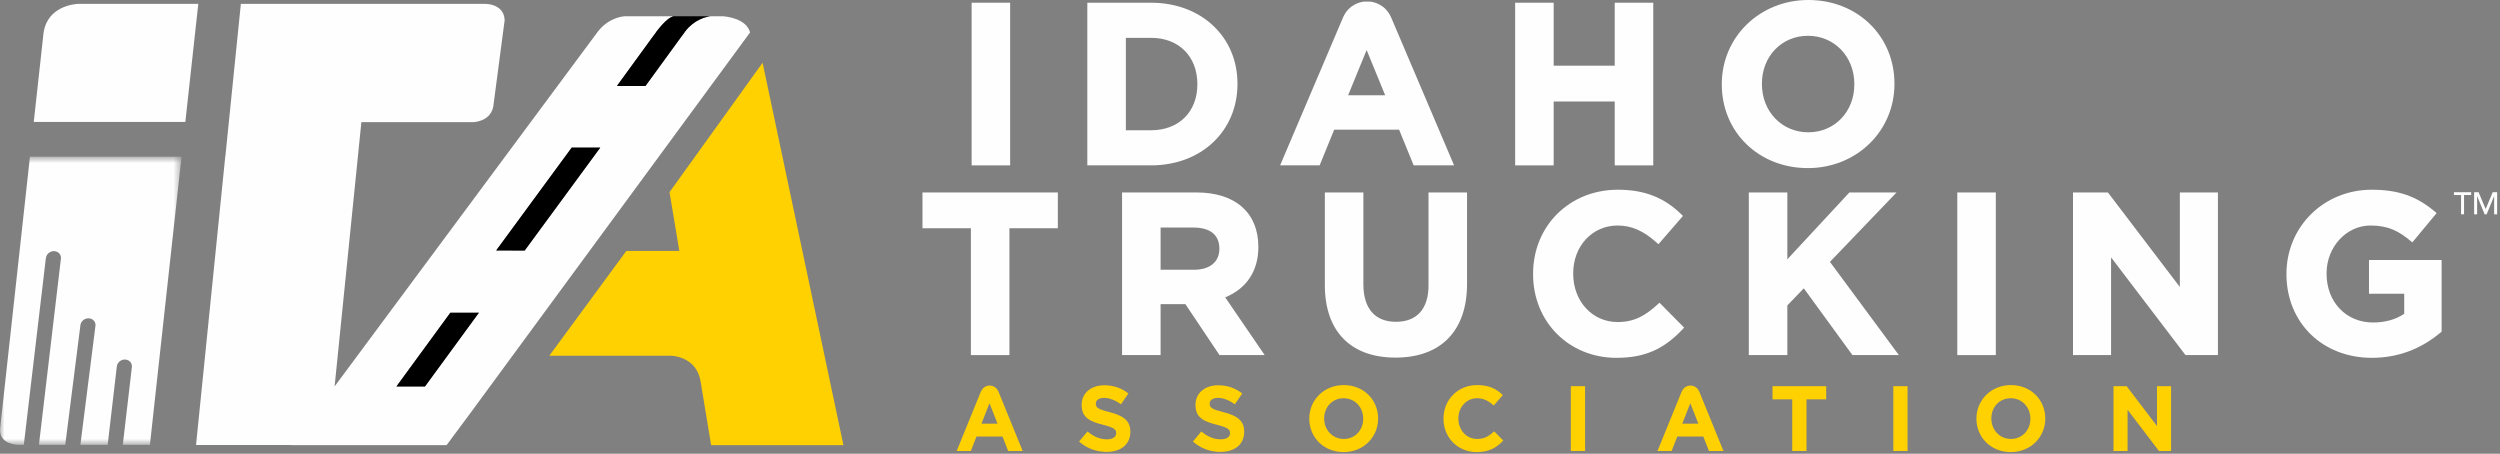
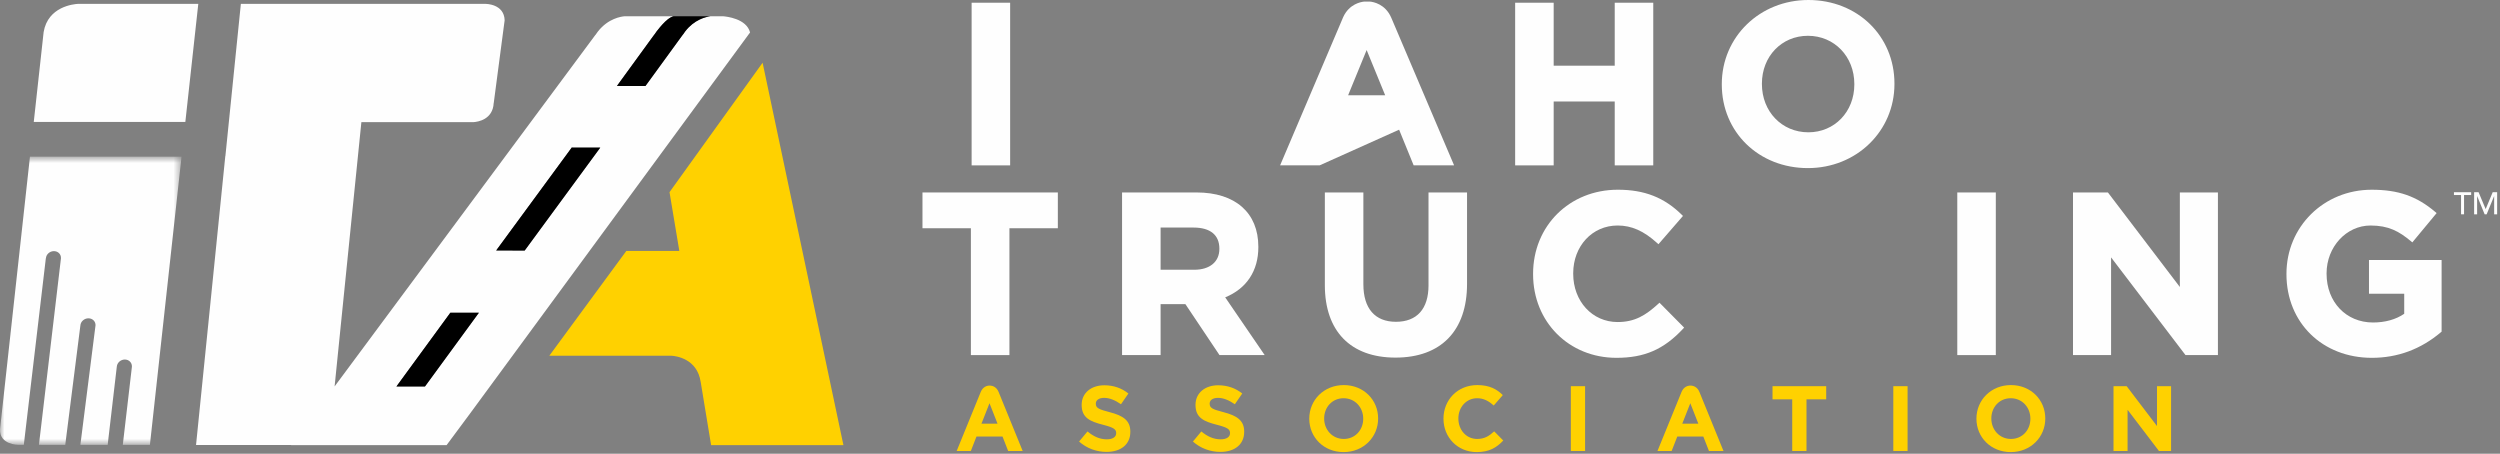
<svg xmlns="http://www.w3.org/2000/svg" xmlns:xlink="http://www.w3.org/1999/xlink" width="281px" height="51px" viewBox="0 0 281 51" version="1.1">
  <rect x="0" y="0" width="281" height="51" fill="#808080" stroke="none" />
  <title>ITA-logo</title>
  <desc>Created with Sketch.</desc>
  <defs>
    <polygon id="path-1" points="0 0.795 20.404 0.795 20.404 33.189 0 33.189" />
  </defs>
  <g id="Symbols" stroke="none" stroke-width="1" fill="none" fill-rule="evenodd">
    <g id="Main-Nav" transform="translate(-62, -37)">
      <g id="ITA-logo" transform="translate(62, 36)">
        <polygon id="Fill-1" fill="#FEFEFE" points="103.686 26.655 109.128 26.655 109.128 40.913 113.459 40.913 113.459 26.655 118.901 26.655 118.901 22.632 103.686 22.632" />
        <g id="Group-8" transform="translate(126, 21.815)" fill="#FEFEFE">
          <path d="M15.438,6.968 L15.438,6.917 C15.438,3.096 12.843,0.817 8.495,0.817 L0.12,0.817 L0.12,19.098 L4.451,19.098 L4.451,13.373 L7.24,13.373 L11.072,19.098 L16.151,19.098 L11.711,12.607 C14.117,11.623 15.438,9.63 15.438,6.968 Z M4.451,4.763 L8.163,4.763 C10.029,4.763 11.057,5.601 11.057,7.12 L11.057,7.171 C11.057,8.611 9.977,9.505 8.239,9.505 L4.451,9.505 L4.451,4.763 Z" id="Fill-2" />
          <path d="M34.565,11.261 C34.565,13.902 33.265,15.355 30.904,15.355 C28.543,15.355 27.243,13.855 27.243,11.133 L27.243,0.817 L22.913,0.817 L22.913,11.235 C22.913,16.41 25.807,19.38 30.853,19.38 C35.963,19.38 38.895,16.364 38.895,11.107 L38.895,0.817 L34.565,0.817 L34.565,11.261 Z" id="Fill-4" />
          <path d="M60.386,13.338 C58.962,14.633 57.758,15.382 55.817,15.382 C52.973,15.382 50.828,13.05 50.828,9.957 L50.828,9.905 C50.828,6.843 52.973,4.532 55.817,4.532 C57.389,4.532 58.759,5.139 60.259,6.5 L60.408,6.636 L63.166,3.457 L63.034,3.326 C61.055,1.379 58.838,0.51 55.843,0.51 C50.413,0.51 46.319,4.572 46.319,9.957 L46.319,10.008 C46.319,15.366 50.348,19.404 55.689,19.404 C58.838,19.404 61.004,18.462 63.167,16.148 L63.297,16.009 L60.526,13.21 L60.386,13.338 Z" id="Fill-6" />
        </g>
-         <polygon id="Fill-9" fill="#FEFEFE" points="213.172 22.632 207.87 22.632 200.897 30.146 200.897 22.632 196.567 22.632 196.567 40.913 200.897 40.913 200.897 35.328 202.748 33.407 208.214 40.913 213.433 40.913 205.685 30.435" />
        <polygon id="Fill-10" fill="#FEFEFE" points="219.999 40.913 224.329 40.913 224.329 22.632 219.999 22.632" />
        <polygon id="Fill-11" fill="#FEFEFE" points="245.015 33.257 236.929 22.632 233.005 22.632 233.005 40.913 237.285 40.913 237.285 29.93 245.651 40.913 249.294 40.913 249.294 22.632 245.015 22.632" />
        <path d="M266.274,30.221 L266.274,34.014 L270.234,34.014 L270.234,36.269 C269.301,36.91 268.091,37.248 266.727,37.248 C263.702,37.248 261.507,34.945 261.507,31.773 L261.507,31.721 C261.507,28.759 263.722,26.348 266.446,26.348 C268.476,26.348 269.651,26.997 270.995,28.117 L271.147,28.244 L273.877,24.951 L273.728,24.825 C271.638,23.05 269.565,22.326 266.574,22.326 C261.204,22.326 256.998,26.475 256.998,31.773 L256.998,31.824 C256.998,37.268 261.036,41.22 266.599,41.22 C269.495,41.22 272.108,40.25 274.366,38.337 L274.437,38.278 L274.437,30.221 L266.274,30.221 Z" id="Fill-12" fill="#FEFEFE" />
        <polygon id="Fill-14" fill="#FEFEFE" points="109.21 19.588 113.54 19.588 113.54 1.306 109.21 1.306" />
-         <path d="M139.092,10.447 L139.092,10.395 C139.092,5.129 135.011,1.306 129.389,1.306 L122.215,1.306 L122.215,19.587 L129.389,19.587 C135.011,19.587 139.092,15.743 139.092,10.447 Z M134.583,10.498 C134.583,13.574 132.496,15.641 129.389,15.641 L126.546,15.641 L126.546,5.253 L129.389,5.253 C132.496,5.253 134.583,7.34 134.583,10.447 L134.583,10.498 Z" id="Fill-15" fill="#FEFEFE" />
        <polygon id="Fill-17" fill="#FEFEFE" points="181.495 1.306 181.495 8.384 174.633 8.384 174.633 1.306 170.303 1.306 170.303 19.588 174.633 19.588 174.633 12.408 181.495 12.408 181.495 19.588 185.826 19.588 185.826 1.306" />
        <g id="Group-37" transform="translate(0, 0.815)">
          <path d="M212.936,9.632 L212.936,9.58 C212.936,4.224 208.775,0.185 203.259,0.185 C197.803,0.185 193.53,4.334 193.53,9.632 L193.53,9.683 C193.53,15.04 197.69,19.079 203.208,19.079 C208.663,19.079 212.936,14.929 212.936,9.632 Z M208.427,9.683 C208.427,12.746 206.205,15.056 203.259,15.056 C200.283,15.056 198.039,12.724 198.039,9.632 L198.039,9.58 C198.039,6.517 200.261,4.208 203.208,4.208 C206.183,4.208 208.427,6.54 208.427,9.632 L208.427,9.683 Z" id="Fill-18" fill="#FEFEFE" />
          <path d="M85.716,7.235 L75.254,21.783 L76.356,28.388 L70.4,28.388 L61.743,40.168 L75.46,40.168 C75.912,40.194 78.374,40.455 78.758,43.134 L78.761,43.134 L79.93,50.22 L94.802,50.22 L85.716,7.235 Z" id="Fill-20" fill="#FFD100" />
          <path d="M8.784,0.619 C8.288,0.644 5.381,0.917 4.904,3.797 L3.795,13.892 L20.832,13.892 L22.288,0.619 L8.784,0.619 Z" id="Fill-22" fill="#FEFEFE" />
-           <path d="M156.369,2.155 C155.698,0.629 154.355,0.398 153.976,0.363 L153.344,0.363 C152.971,0.398 151.664,0.625 150.984,2.088 L143.883,18.772 L148.327,18.772 L149.962,14.761 L157.26,14.761 L158.895,18.772 L163.441,18.772 L156.369,2.155 Z M151.529,10.891 L153.611,5.809 L155.693,10.891 L151.529,10.891 Z" id="Fill-24" fill="#FEFEFE" />
+           <path d="M156.369,2.155 C155.698,0.629 154.355,0.398 153.976,0.363 L153.344,0.363 C152.971,0.398 151.664,0.625 150.984,2.088 L143.883,18.772 L148.327,18.772 L157.26,14.761 L158.895,18.772 L163.441,18.772 L156.369,2.155 Z M151.529,10.891 L153.611,5.809 L155.693,10.891 L151.529,10.891 Z" id="Fill-24" fill="#FEFEFE" />
          <g id="Group-28" transform="translate(0, 17)">
            <mask id="mask-2" fill="white">
              <use xlink:href="#path-1" />
            </mask>
            <g id="Clip-27" />
            <path d="M3.367,0.795 L0.002,31.433 C-0.067,33.18 2.032,33.18 2.032,33.18 L2.025,33.184 L2.676,33.184 L5.152,12.215 L5.161,12.215 C5.191,11.771 5.593,11.412 6.059,11.412 C6.526,11.412 6.879,11.771 6.851,12.215 L6.852,12.215 L4.376,33.184 L7.334,33.186 L9.032,19.787 L9.035,19.787 C9.035,19.782 9.034,19.778 9.034,19.773 C9.064,19.326 9.469,18.963 9.939,18.963 C10.409,18.963 10.766,19.326 10.736,19.773 C10.735,19.778 10.732,19.782 10.732,19.787 L9.034,33.186 L12.102,33.188 L13.126,24.415 C13.126,24.411 13.125,24.408 13.125,24.405 C13.125,24.401 13.128,24.399 13.128,24.395 L13.129,24.387 L13.13,24.387 C13.17,23.948 13.567,23.595 14.03,23.595 C14.493,23.595 14.845,23.948 14.826,24.387 L14.829,24.387 L13.802,33.188 L16.85,33.189 L20.404,0.795 L3.367,0.795 Z" id="Fill-26" fill="#FEFEFE" mask="url(#mask-2)" />
          </g>
          <path d="M124.377,50.979 C123.274,50.979 122.161,50.595 121.287,49.814 L122.234,48.68 C122.889,49.221 123.576,49.565 124.408,49.565 C125.063,49.565 125.459,49.305 125.459,48.878 L125.459,48.857 C125.459,48.451 125.209,48.243 123.992,47.932 C122.525,47.557 121.579,47.152 121.579,45.705 L121.579,45.685 C121.579,44.364 122.639,43.49 124.127,43.49 C125.188,43.49 126.093,43.823 126.832,44.415 L126,45.622 C125.355,45.175 124.72,44.905 124.106,44.905 C123.492,44.905 123.17,45.185 123.17,45.539 L123.17,45.56 C123.17,46.038 123.483,46.194 124.741,46.517 C126.218,46.902 127.05,47.432 127.05,48.701 L127.05,48.722 C127.05,50.168 125.948,50.979 124.377,50.979" id="Fill-29" fill="#FFD100" />
          <path d="M137.173,50.979 C136.07,50.979 134.957,50.595 134.084,49.814 L135.03,48.68 C135.685,49.221 136.372,49.565 137.204,49.565 C137.859,49.565 138.255,49.305 138.255,48.878 L138.255,48.857 C138.255,48.451 138.005,48.243 136.788,47.932 C135.321,47.557 134.375,47.152 134.375,45.705 L134.375,45.685 C134.375,44.364 135.435,43.49 136.923,43.49 C137.984,43.49 138.889,43.823 139.628,44.415 L138.796,45.622 C138.151,45.175 137.516,44.905 136.902,44.905 C136.289,44.905 135.966,45.185 135.966,45.539 L135.966,45.56 C135.966,46.038 136.279,46.194 137.537,46.517 C139.014,46.902 139.847,47.432 139.847,48.701 L139.847,48.722 C139.847,50.168 138.744,50.979 137.173,50.979" id="Fill-31" fill="#FFD100" />
          <path d="M151.021,51 C148.774,51 147.162,49.325 147.162,47.255 L147.162,47.234 C147.162,45.164 148.795,43.468 151.042,43.468 C153.289,43.468 154.901,45.144 154.901,47.214 L154.901,47.234 C154.901,49.304 153.268,51 151.021,51 Z M153.226,47.234 C153.226,45.986 152.311,44.946 151.021,44.946 C149.731,44.946 148.836,45.965 148.836,47.214 L148.836,47.234 C148.836,48.483 149.752,49.523 151.042,49.523 C152.331,49.523 153.226,48.503 153.226,47.255 L153.226,47.234 Z" id="Fill-33" fill="#FFD100" />
          <path d="M165.981,51 C163.838,51 162.247,49.346 162.247,47.255 L162.247,47.234 C162.247,45.164 163.807,43.468 166.043,43.468 C167.416,43.468 168.239,43.926 168.915,44.592 L167.895,45.767 C167.334,45.258 166.761,44.946 166.033,44.946 C164.806,44.946 163.921,45.965 163.921,47.214 L163.921,47.234 C163.921,48.483 164.785,49.523 166.033,49.523 C166.865,49.523 167.375,49.19 167.947,48.669 L168.967,49.699 C168.217,50.5 167.385,51 165.981,51" id="Fill-35" fill="#FFD100" />
        </g>
        <polygon id="Fill-38" fill="#FFD100" points="176.562 51.69 178.164 51.69 178.164 44.408 176.562 44.408" />
        <polygon id="Fill-39" fill="#FFD100" points="199.231 44.408 199.231 45.886 201.447 45.886 201.447 51.69 203.049 51.69 203.049 45.886 205.265 45.886 205.265 44.408" />
        <polygon id="Fill-40" fill="#FFD100" points="212.808 51.69 214.411 51.69 214.411 44.408 212.808 44.408" />
        <path d="M226.01,51.815 C223.763,51.815 222.151,50.14 222.151,48.07 L222.151,48.049 C222.151,45.979 223.784,44.283 226.031,44.283 C228.278,44.283 229.89,45.959 229.89,48.029 L229.89,48.049 C229.89,50.119 228.257,51.815 226.01,51.815 Z M228.216,48.049 C228.216,46.801 227.3,45.761 226.01,45.761 C224.72,45.761 223.826,46.78 223.826,48.029 L223.826,48.049 C223.826,49.298 224.741,50.338 226.031,50.338 C227.321,50.338 228.216,49.318 228.216,48.07 L228.216,48.049 Z" id="Fill-41" fill="#FFD100" />
        <polygon id="Fill-43" fill="#FFD100" points="242.448 44.408 242.448 48.892 239.036 44.408 237.559 44.408 237.559 51.69 239.14 51.69 239.14 47.061 242.666 51.69 244.029 51.69 244.029 44.408" />
        <g id="Group-48" transform="translate(107, 43.815)" fill="#FFD100">
          <path d="M5.682,6.25 L6.318,7.878 L7.95,7.878 L5.238,1.228 C4.991,0.633 4.498,0.543 4.353,0.53 L4.118,0.53 C3.981,0.543 3.495,0.631 3.246,1.214 L0.529,7.878 L2.122,7.878 L2.757,6.25 L5.682,6.25 Z M3.351,4.718 L4.22,2.509 L5.121,4.803 L3.318,4.803 L3.351,4.718 Z" id="Fill-44" />
          <path d="M84.452,6.25 L85.088,7.878 L86.721,7.878 L84.009,1.228 C83.761,0.633 83.269,0.543 83.124,0.53 L82.888,0.53 C82.751,0.543 82.265,0.631 82.016,1.214 L79.299,7.878 L80.892,7.878 L81.528,6.25 L84.452,6.25 Z M82.121,4.718 L82.99,2.509 L83.892,4.803 L82.088,4.803 L82.121,4.718 Z" id="Fill-46" />
        </g>
        <polygon id="Fill-49" fill="#FEFEFE" points="276.623 22.922 275.824 22.922 275.824 22.605 277.759 22.605 277.759 22.922 276.959 22.922 276.959 25.088 276.623 25.088" />
        <polygon id="Fill-50" fill="#FEFEFE" points="280.178 22.606 279.396 24.486 279.382 24.486 278.593 22.606 278.092 22.606 278.092 25.089 278.428 25.089 278.428 23.048 278.436 23.048 279.273 25.089 279.498 25.089 280.336 23.048 280.343 23.048 280.343 25.089 280.679 25.089 280.679 22.606" />
        <g id="Group-57" transform="translate(22, 0.815)">
          <path d="M59.244,2.01 L57.848,2.01 C57.851,2.01 57.853,2.011 57.856,2.011 C57.296,2.086 56.035,2.398 55.029,3.695 L54.965,3.783 C54.892,3.881 54.82,3.981 54.751,4.09 L54.74,4.09 L50.549,9.85 L48.27,9.85 L47.342,9.847 L51.538,4.081 L51.549,4.081 C51.618,3.972 51.69,3.872 51.763,3.774 L51.827,3.686 C52.788,2.445 53.333,2.104 53.721,2.01 L48.236,2.01 C47.836,2.039 46.364,2.248 45.21,3.721 L45.145,3.809 C45.071,3.907 44.998,4.007 44.928,4.116 L44.917,4.116 L15.61,43.617 L18.619,13.912 L31.245,13.912 C31.689,13.88 33.4,13.638 33.491,11.767 L33.496,11.767 L34.722,2.459 C34.665,0.62 32.608,0.623 32.608,0.623 L32.616,0.618 L5.073,0.618 L3.334,17.731 L3.324,17.731 L0.035,50.205 L10.723,50.205 L10.712,50.219 L28.003,50.219 L27.708,50.219 L28.196,50.219 L30.841,46.655 L62.308,3.831 C61.899,2.265 59.638,2.04 59.244,2.01 Z M25.766,43.626 L22.556,43.626 L28.621,35.333 L31.83,35.333 L25.766,43.626 Z M36.974,28.345 L33.771,28.336 L42.271,16.761 C42.296,16.763 42.319,16.773 42.343,16.773 L45.472,16.773 L36.974,28.345 Z" id="Fill-51" fill="#FEFEFE" />
          <path d="M51.827,3.686 L51.763,3.774 C51.69,3.872 51.618,3.972 51.548,4.081 L51.538,4.081 L47.342,9.847 L48.27,9.85 L50.549,9.85 L54.74,4.091 L54.751,4.091 C54.82,3.982 54.892,3.882 54.965,3.784 L55.029,3.696 C56.035,2.398 57.296,2.086 57.856,2.012 C57.853,2.011 57.851,2.011 57.848,2.01 L53.721,2.01 C53.333,2.104 52.788,2.445 51.827,3.686" id="Fill-53" fill="#000000" />
          <path d="M42.271,16.761 L33.771,28.336 L36.973,28.345 L45.471,16.773 L42.343,16.773 C42.319,16.773 42.295,16.763 42.271,16.761" id="Fill-55" fill="#000000" />
        </g>
        <polygon id="Fill-58" fill="#000000" points="44.556 44.441 47.765 44.441 53.83 36.148 50.62 36.148" />
      </g>
    </g>
  </g>
</svg>